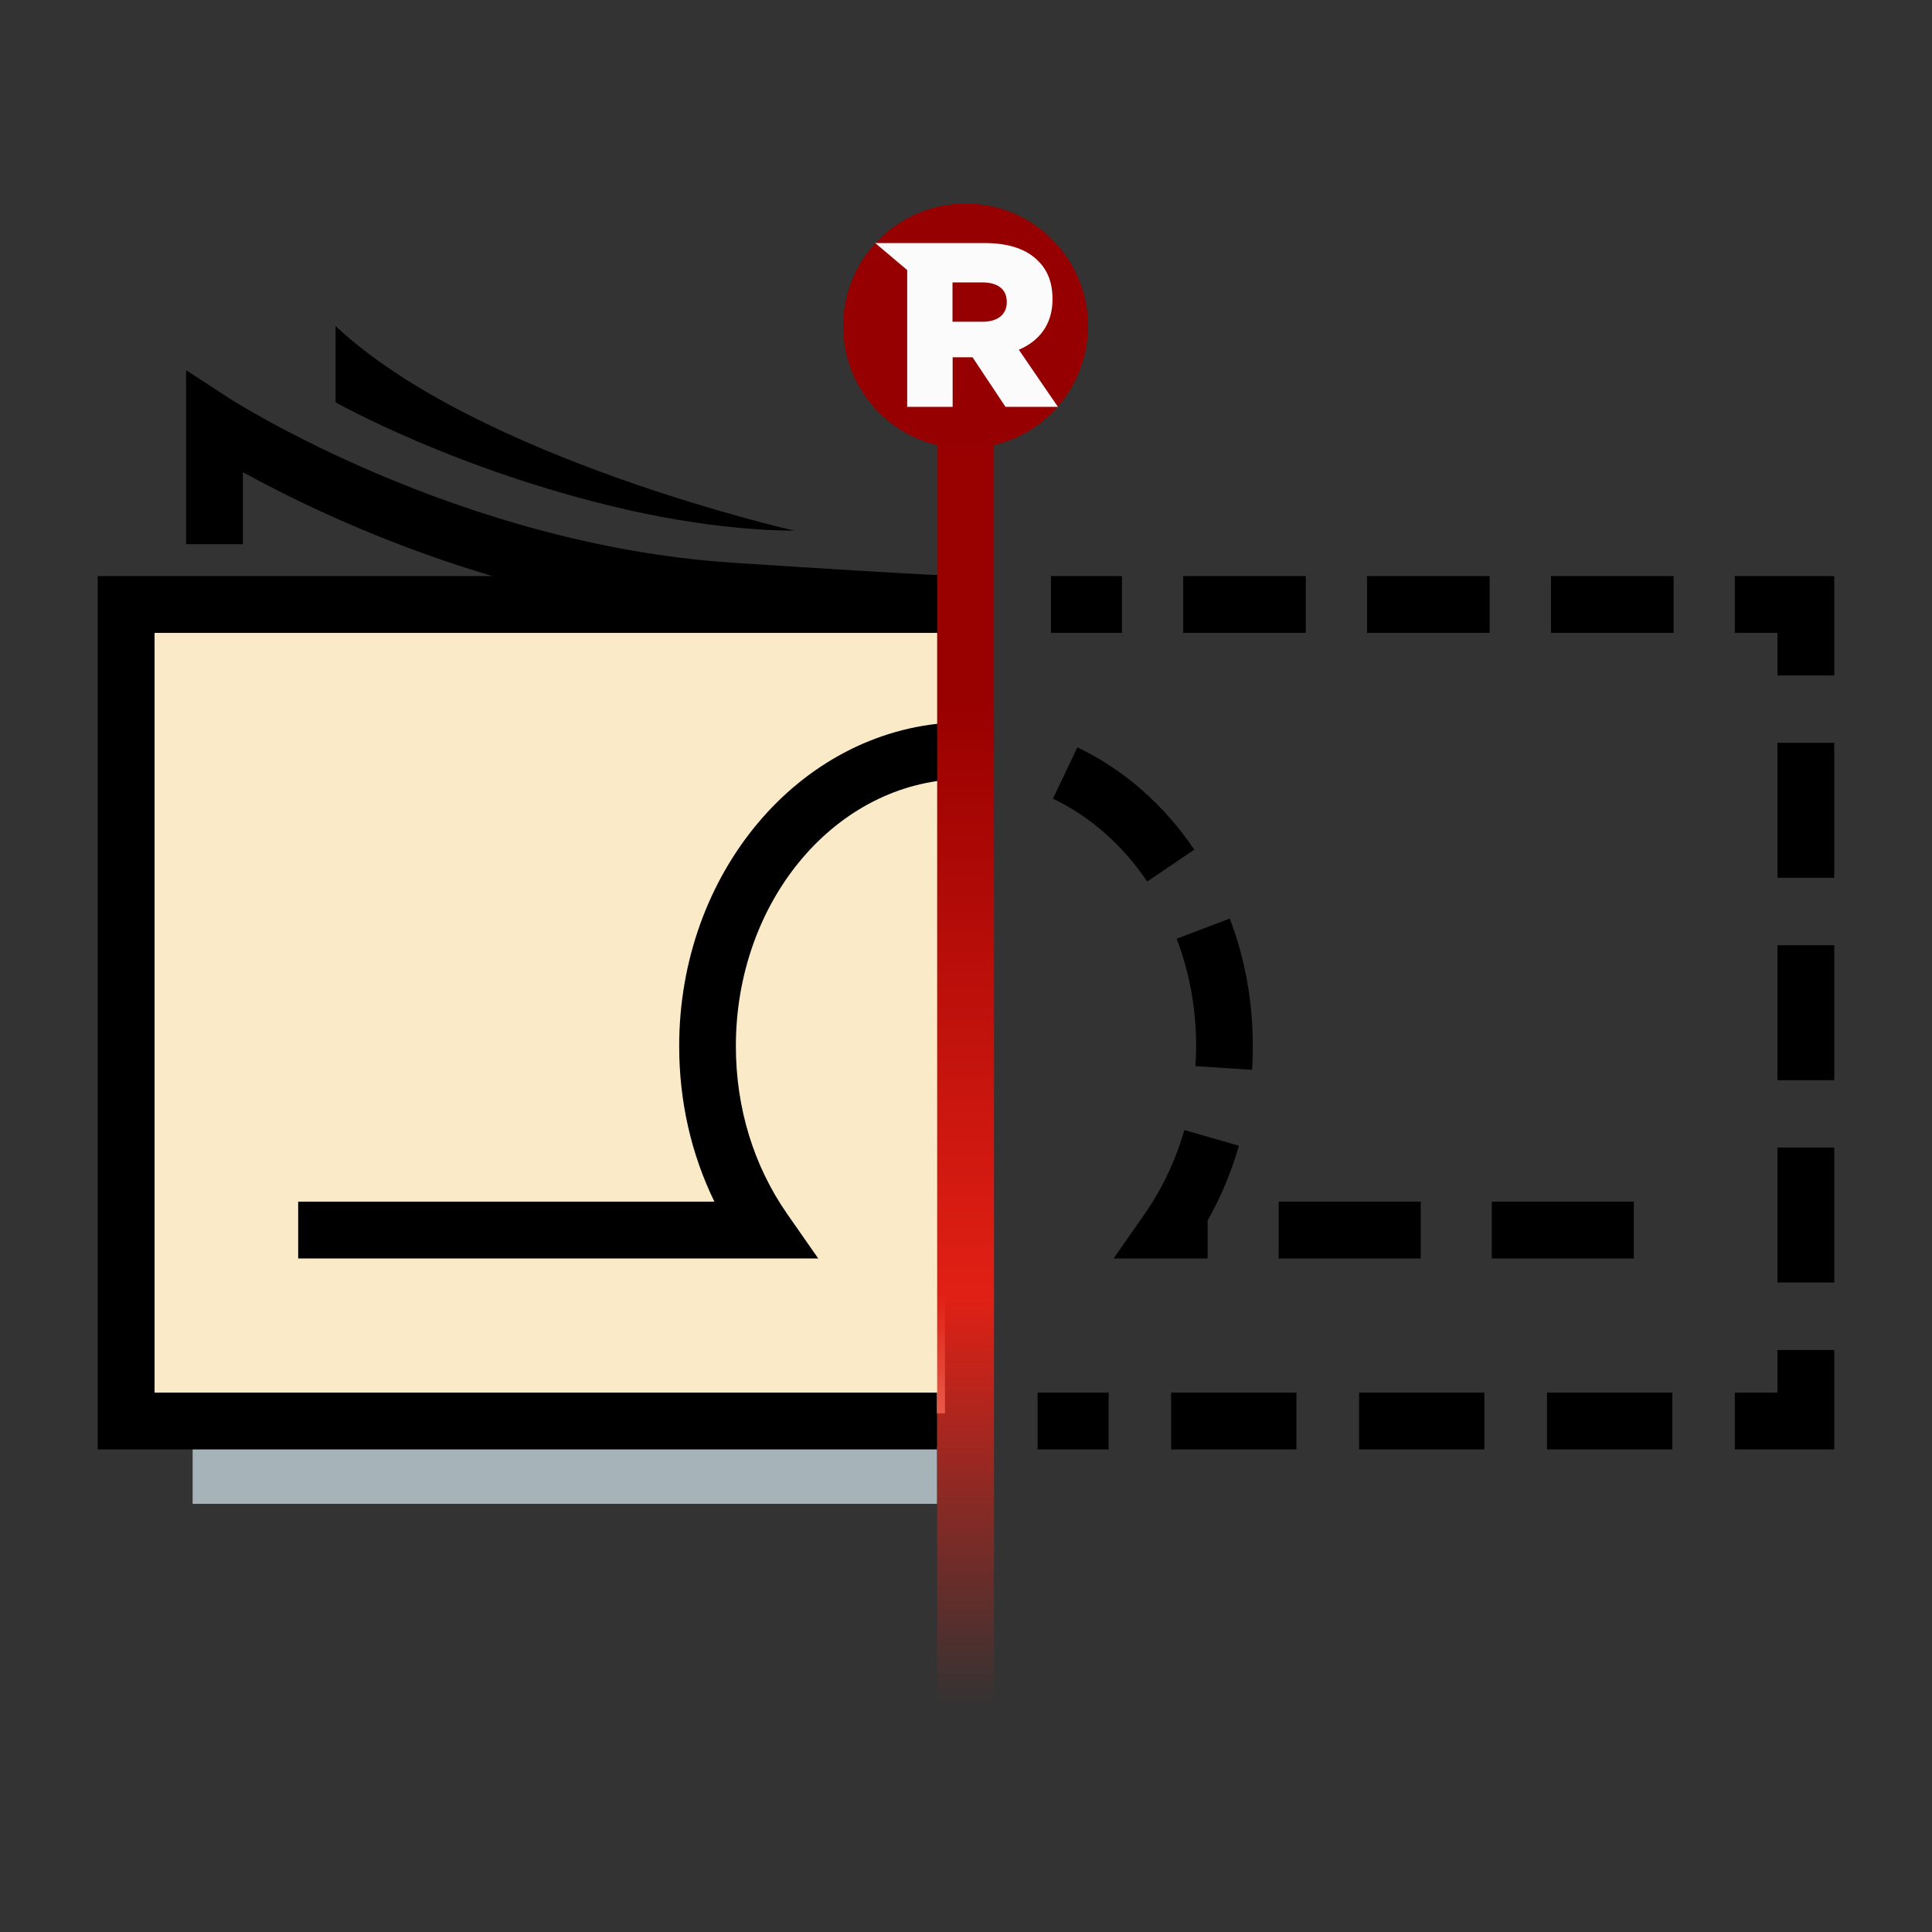
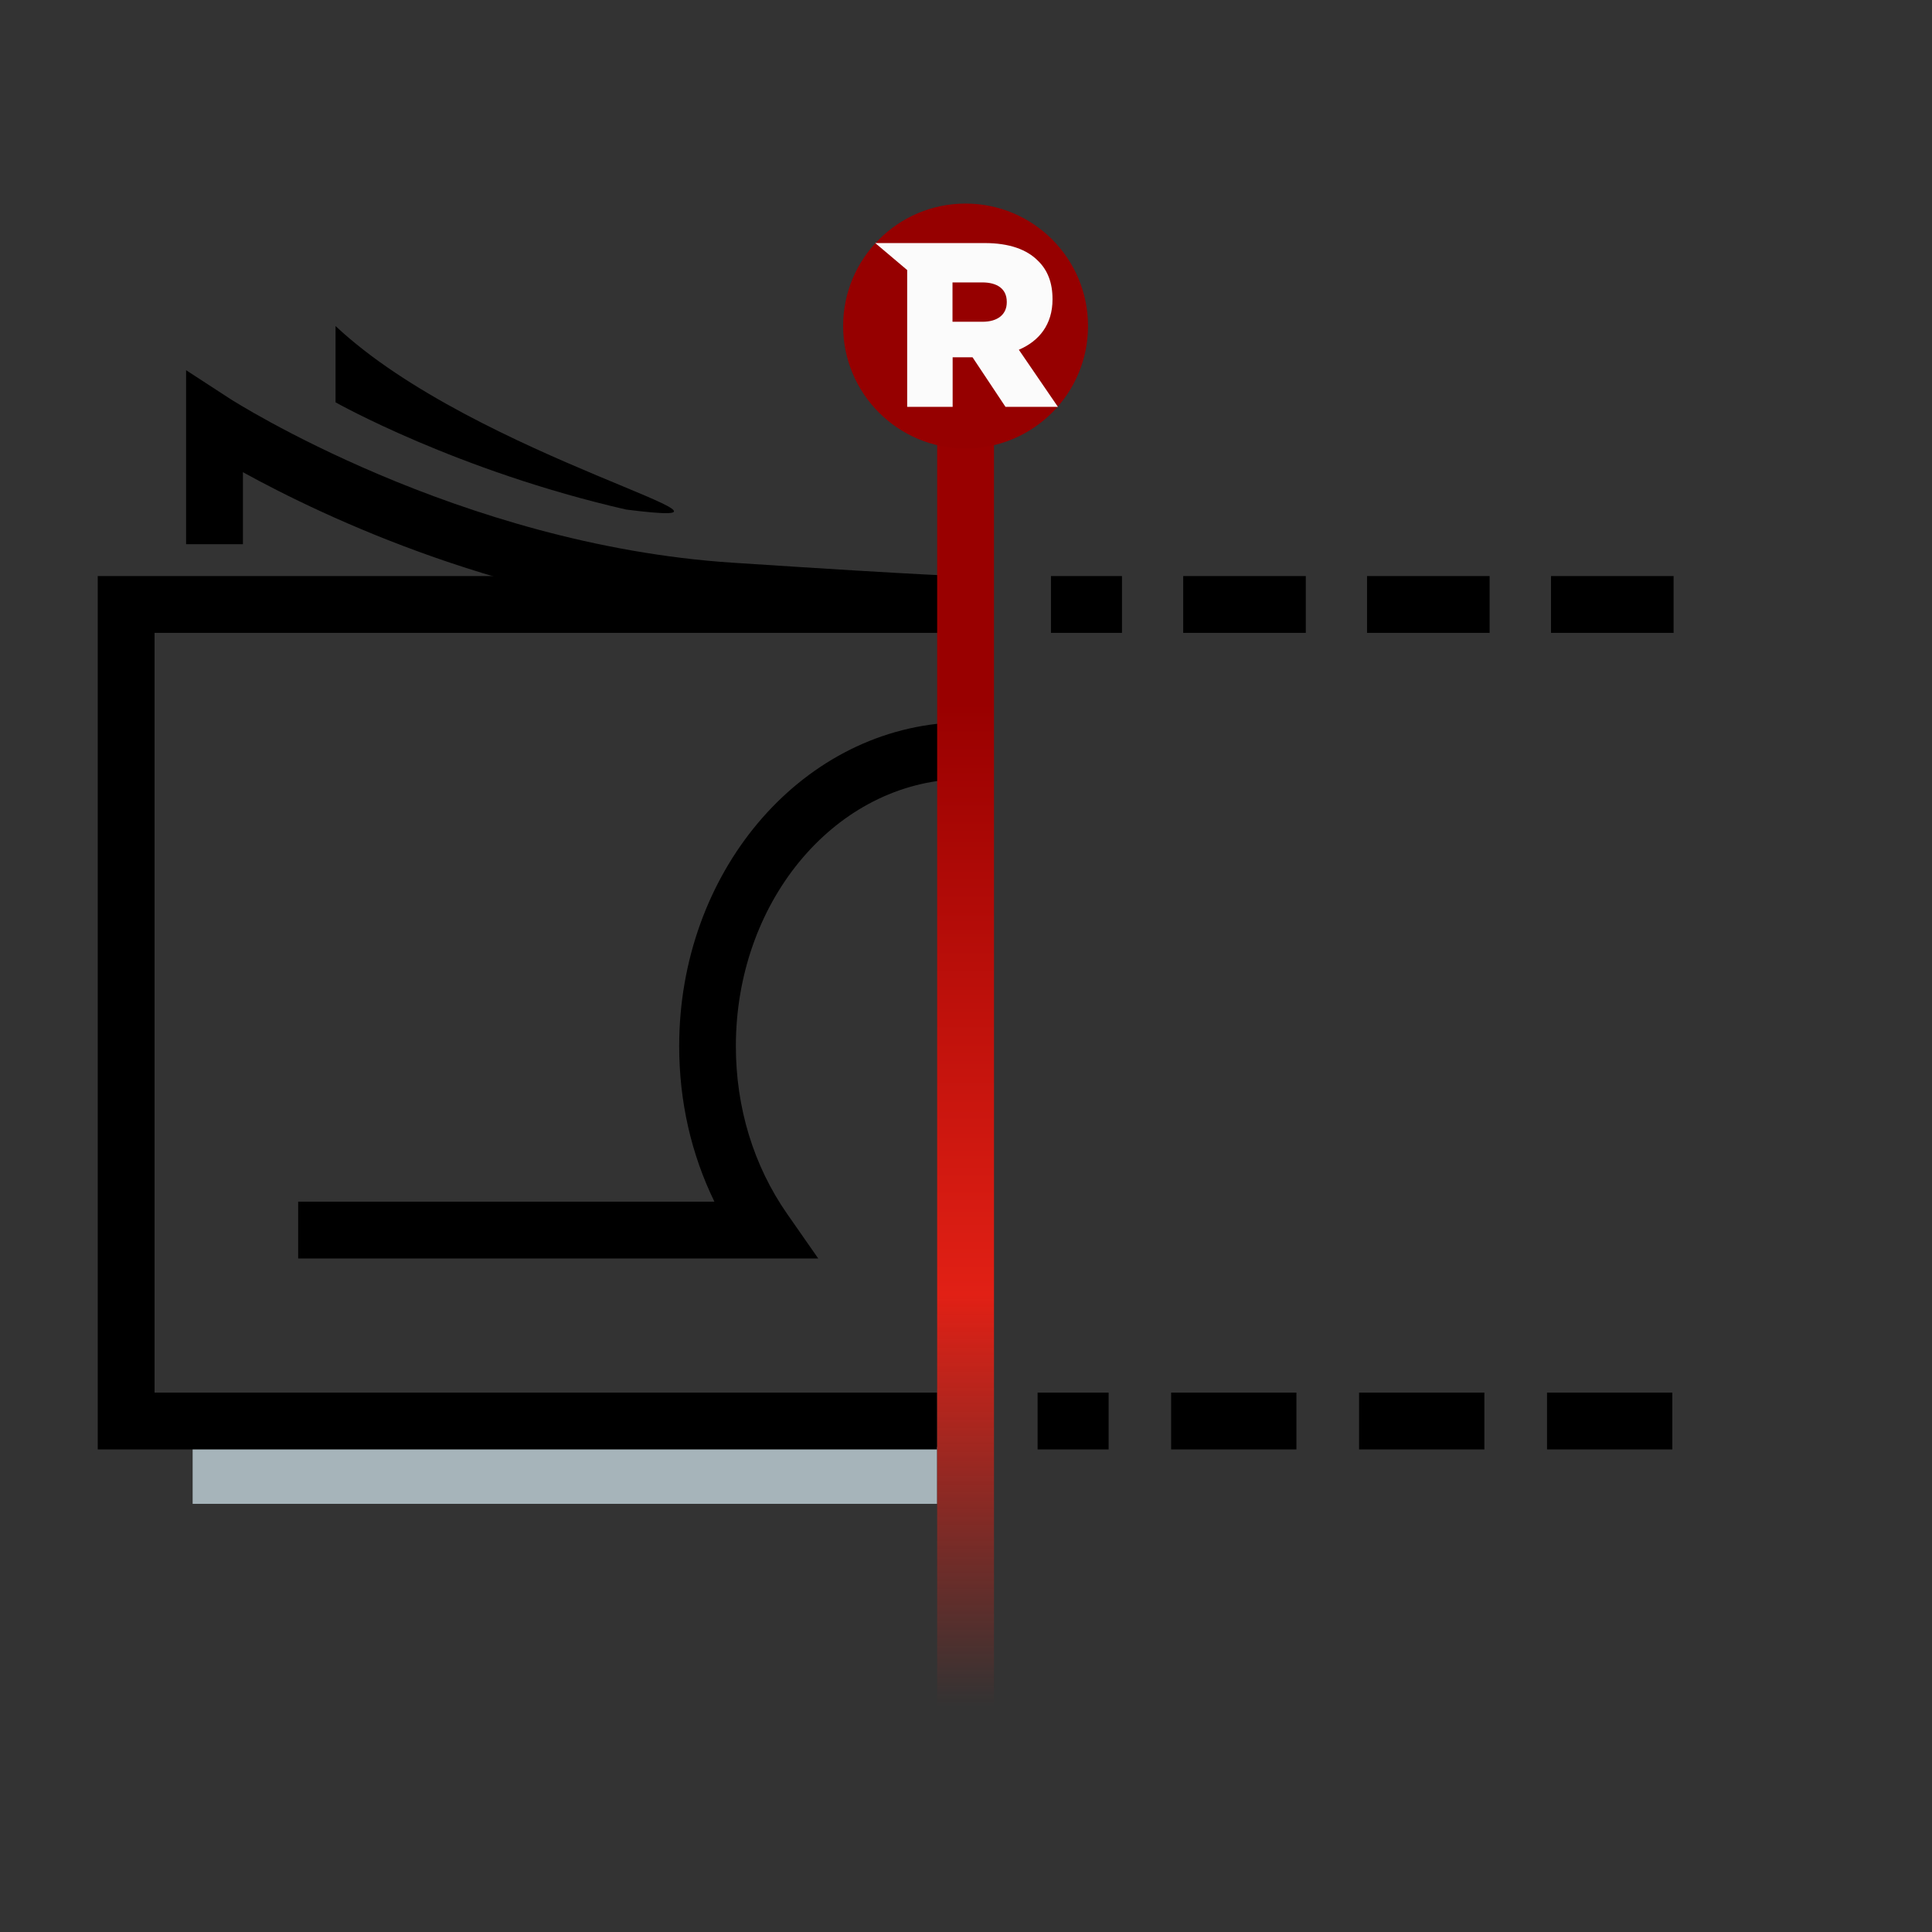
<svg xmlns="http://www.w3.org/2000/svg" fill="none" height="640" viewBox="0 0 136 136" width="640">
  <rect x="0" y="0" width="136" height="136" fill="#333333" stroke="none" />
  <g clip-path="url(#clip0_540_2123)">
    <path d="M65.96 101.86H13.56V105.86H65.96V101.86Z" fill="#A6B4BA" />
-     <path d="M66.52 42.55H8.14V99.49H66.52V42.55Z" fill="#FAEAC7" />
    <path d="M65.96 102.03H6.88V40.55H68.94V44.55H10.88V98.03H65.96V102.03Z" fill="black" />
    <path d="M78.98 40.55H73.98V44.55H78.98V40.55Z" fill="black" />
    <path d="M117.81 44.55H109.18V40.55H117.81V44.55ZM104.86 44.55H96.23V40.55H104.86V44.55ZM91.92 44.55H83.29V40.55H91.92V44.55Z" fill="black" />
-     <path d="M129.12 47.55H125.12V44.55H122.12V40.55H129.12V47.55Z" fill="black" />
-     <path d="M129.12 90.28H125.12V80.78H129.12V90.28ZM129.12 76.04H125.12V66.54H129.12V76.04ZM129.12 61.79H125.12V52.29H129.12V61.79Z" fill="black" />
-     <path d="M129.12 102.03H122.12V98.03H125.12V95.03H129.12V102.03Z" fill="black" />
    <path d="M117.72 102.03H108.9V98.03H117.72V102.03ZM104.49 102.03H95.67V98.03H104.49V102.03ZM91.26 102.03H82.44V98.03H91.26V102.03Z" fill="black" />
    <path d="M78.04 98.03H73.04V102.03H78.04V98.03Z" fill="black" />
-     <path d="M115.01 88.59H105.01V84.59H115.01V88.59ZM100.01 88.59H90.01V84.59H100.01V88.59ZM85.01 88.59H78.39L80.58 85.45C81.81 83.68 82.75 81.7 83.37 79.55L87.21 80.65C86.68 82.51 85.94 84.27 85.01 85.91V88.59ZM88.14 75.31L84.15 75.05C84.18 74.58 84.2 74.11 84.2 73.64C84.2 71.01 83.74 68.46 82.83 66.08L86.57 64.66C87.65 67.5 88.19 70.53 88.19 73.64C88.19 74.2 88.17 74.76 88.14 75.31ZM80.75 62.05C79.01 59.47 76.72 57.46 74.12 56.22L75.84 52.61C79.08 54.15 81.93 56.64 84.07 59.81L80.76 62.05H80.75Z" fill="black" />
    <path d="M67.37 44.53C65.55 44.53 61.45 44.26 51.3 43.6C35.85 42.59 22.82 36.39 17.1 33.24V38.31H13.1V26.06L16.19 28.07C16.35 28.17 32.21 38.34 51.56 39.61C66 40.56 67.7 40.55 67.85 40.55L67.89 42.45L69.07 44.21C68.77 44.41 68.59 44.53 67.36 44.53H67.37Z" fill="black" />
    <path d="M57.61 88.59H20.99V84.59H50.29C48.66 81.25 47.81 77.53 47.81 73.64C47.81 61.5 56.21 51.5 66.93 50.87L67.16 54.86C58.55 55.37 51.8 63.62 51.8 73.64C51.8 77.98 53.05 82.06 55.41 85.45L57.6 88.59H57.61Z" fill="black" />
    <path d="M69.97 26.95H65.97V121.67H69.97V26.95Z" fill="url(#paint0_linear_540_2123)" />
    <path d="M76.59 22.95C76.59 27.71 72.73 31.57 67.97 31.57C63.21 31.57 59.35 27.71 59.35 22.95C59.35 18.19 63.21 14.33 67.97 14.33C72.73 14.33 76.59 18.19 76.59 22.95Z" fill="#960000" />
    <path d="M61.59 17.11H69.31C71.07 17.11 72.29 17.57 73.07 18.36C73.75 19.02 74.09 19.91 74.09 21.05V21.08C74.09 22.84 73.15 24.01 71.72 24.62L74.47 28.64H70.78L68.46 25.15H67.06V28.64H63.86V19.01L61.6 17.1L61.59 17.11ZM69.16 22.65C70.25 22.65 70.87 22.12 70.87 21.28V21.25C70.87 20.34 70.21 19.88 69.14 19.88H67.05V22.65H69.16Z" fill="#FBFBFB" />
-     <path d="M23.62 28.32C23.62 28.32 32.15 33.14 44.08 35.87C51.05 37.46 55.9 37.35 55.9 37.35C55.9 37.35 33.56 32.29 23.62 22.95V28.31V28.32Z" fill="black" />
+     <path d="M23.62 28.32C23.62 28.32 32.15 33.14 44.08 35.87C55.9 37.35 33.56 32.29 23.62 22.95V28.31V28.32Z" fill="black" />
  </g>
  <defs>
    <linearGradient gradientUnits="userSpaceOnUse" id="paint0_linear_540_2123" x1="67.97" x2="67.97" y1="49.51" y2="120.1">
      <stop stop-color="#990000" />
      <stop offset="0.59" stop-color="#E12015" />
      <stop offset="1" stop-color="#E12015" stop-opacity="0" />
    </linearGradient>
    <clipPath id="clip0_540_2123">
      <rect fill="white" height="136" width="136" />
    </clipPath>
  </defs>
</svg>